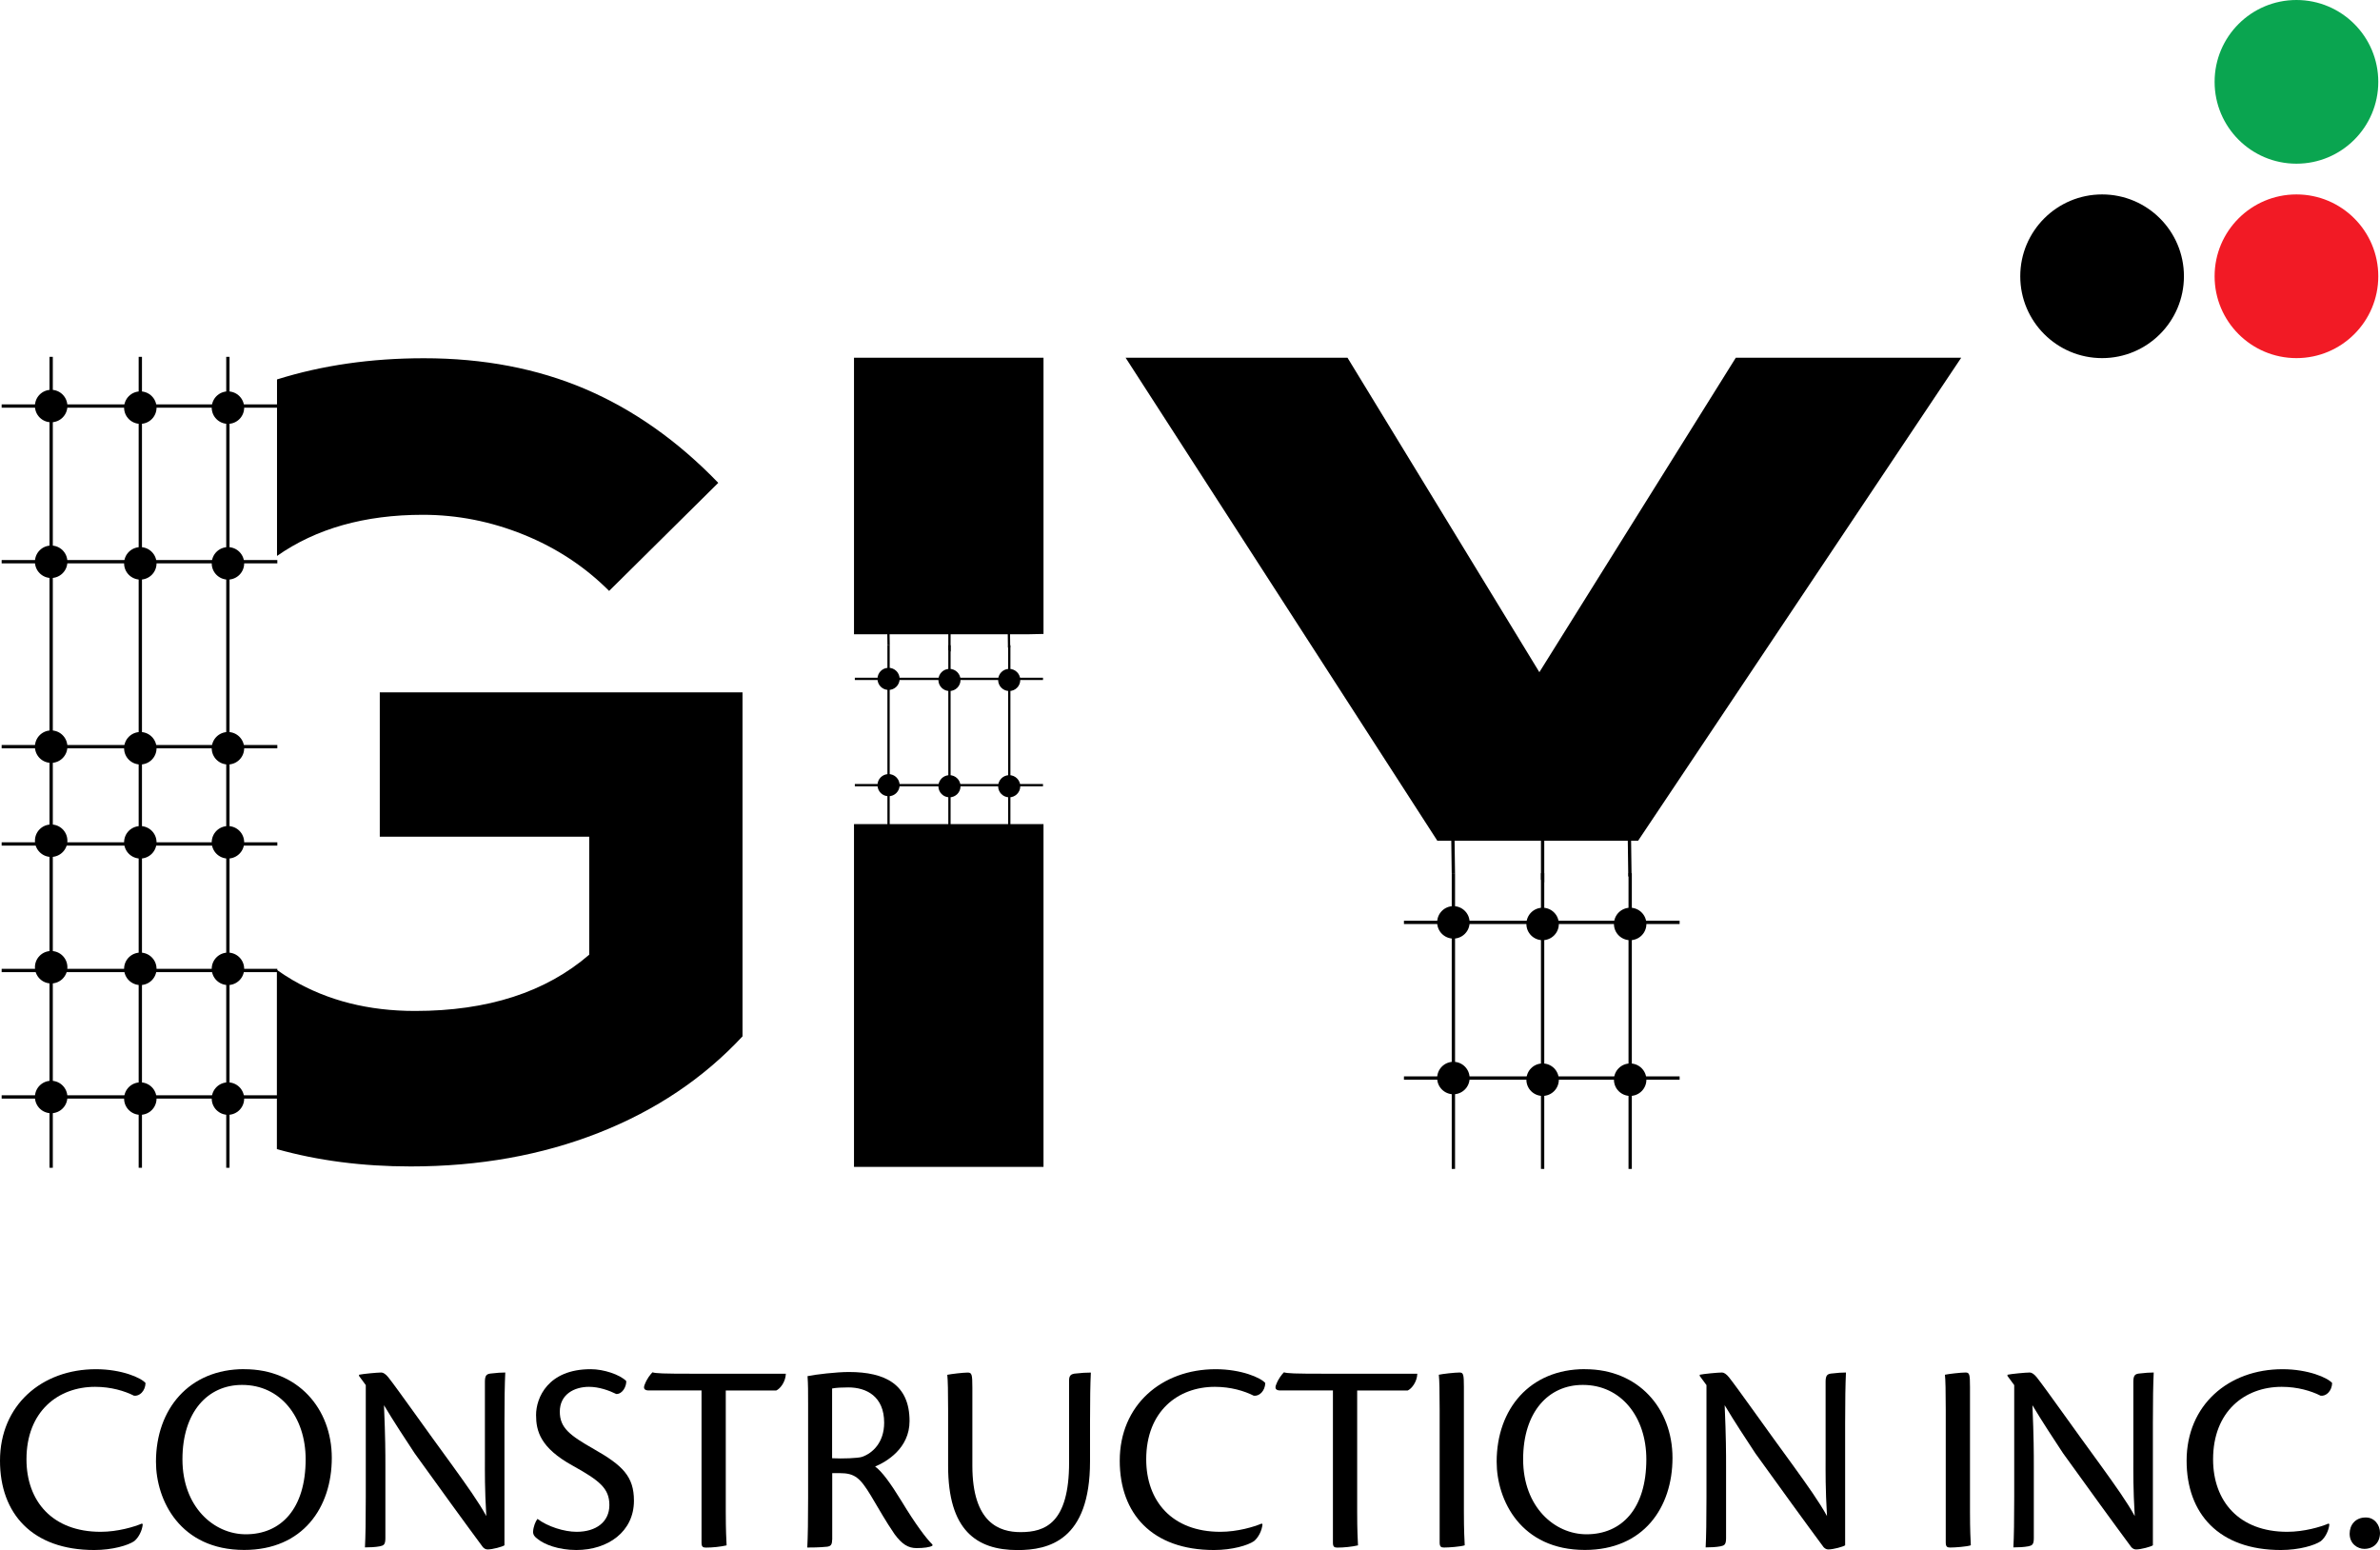
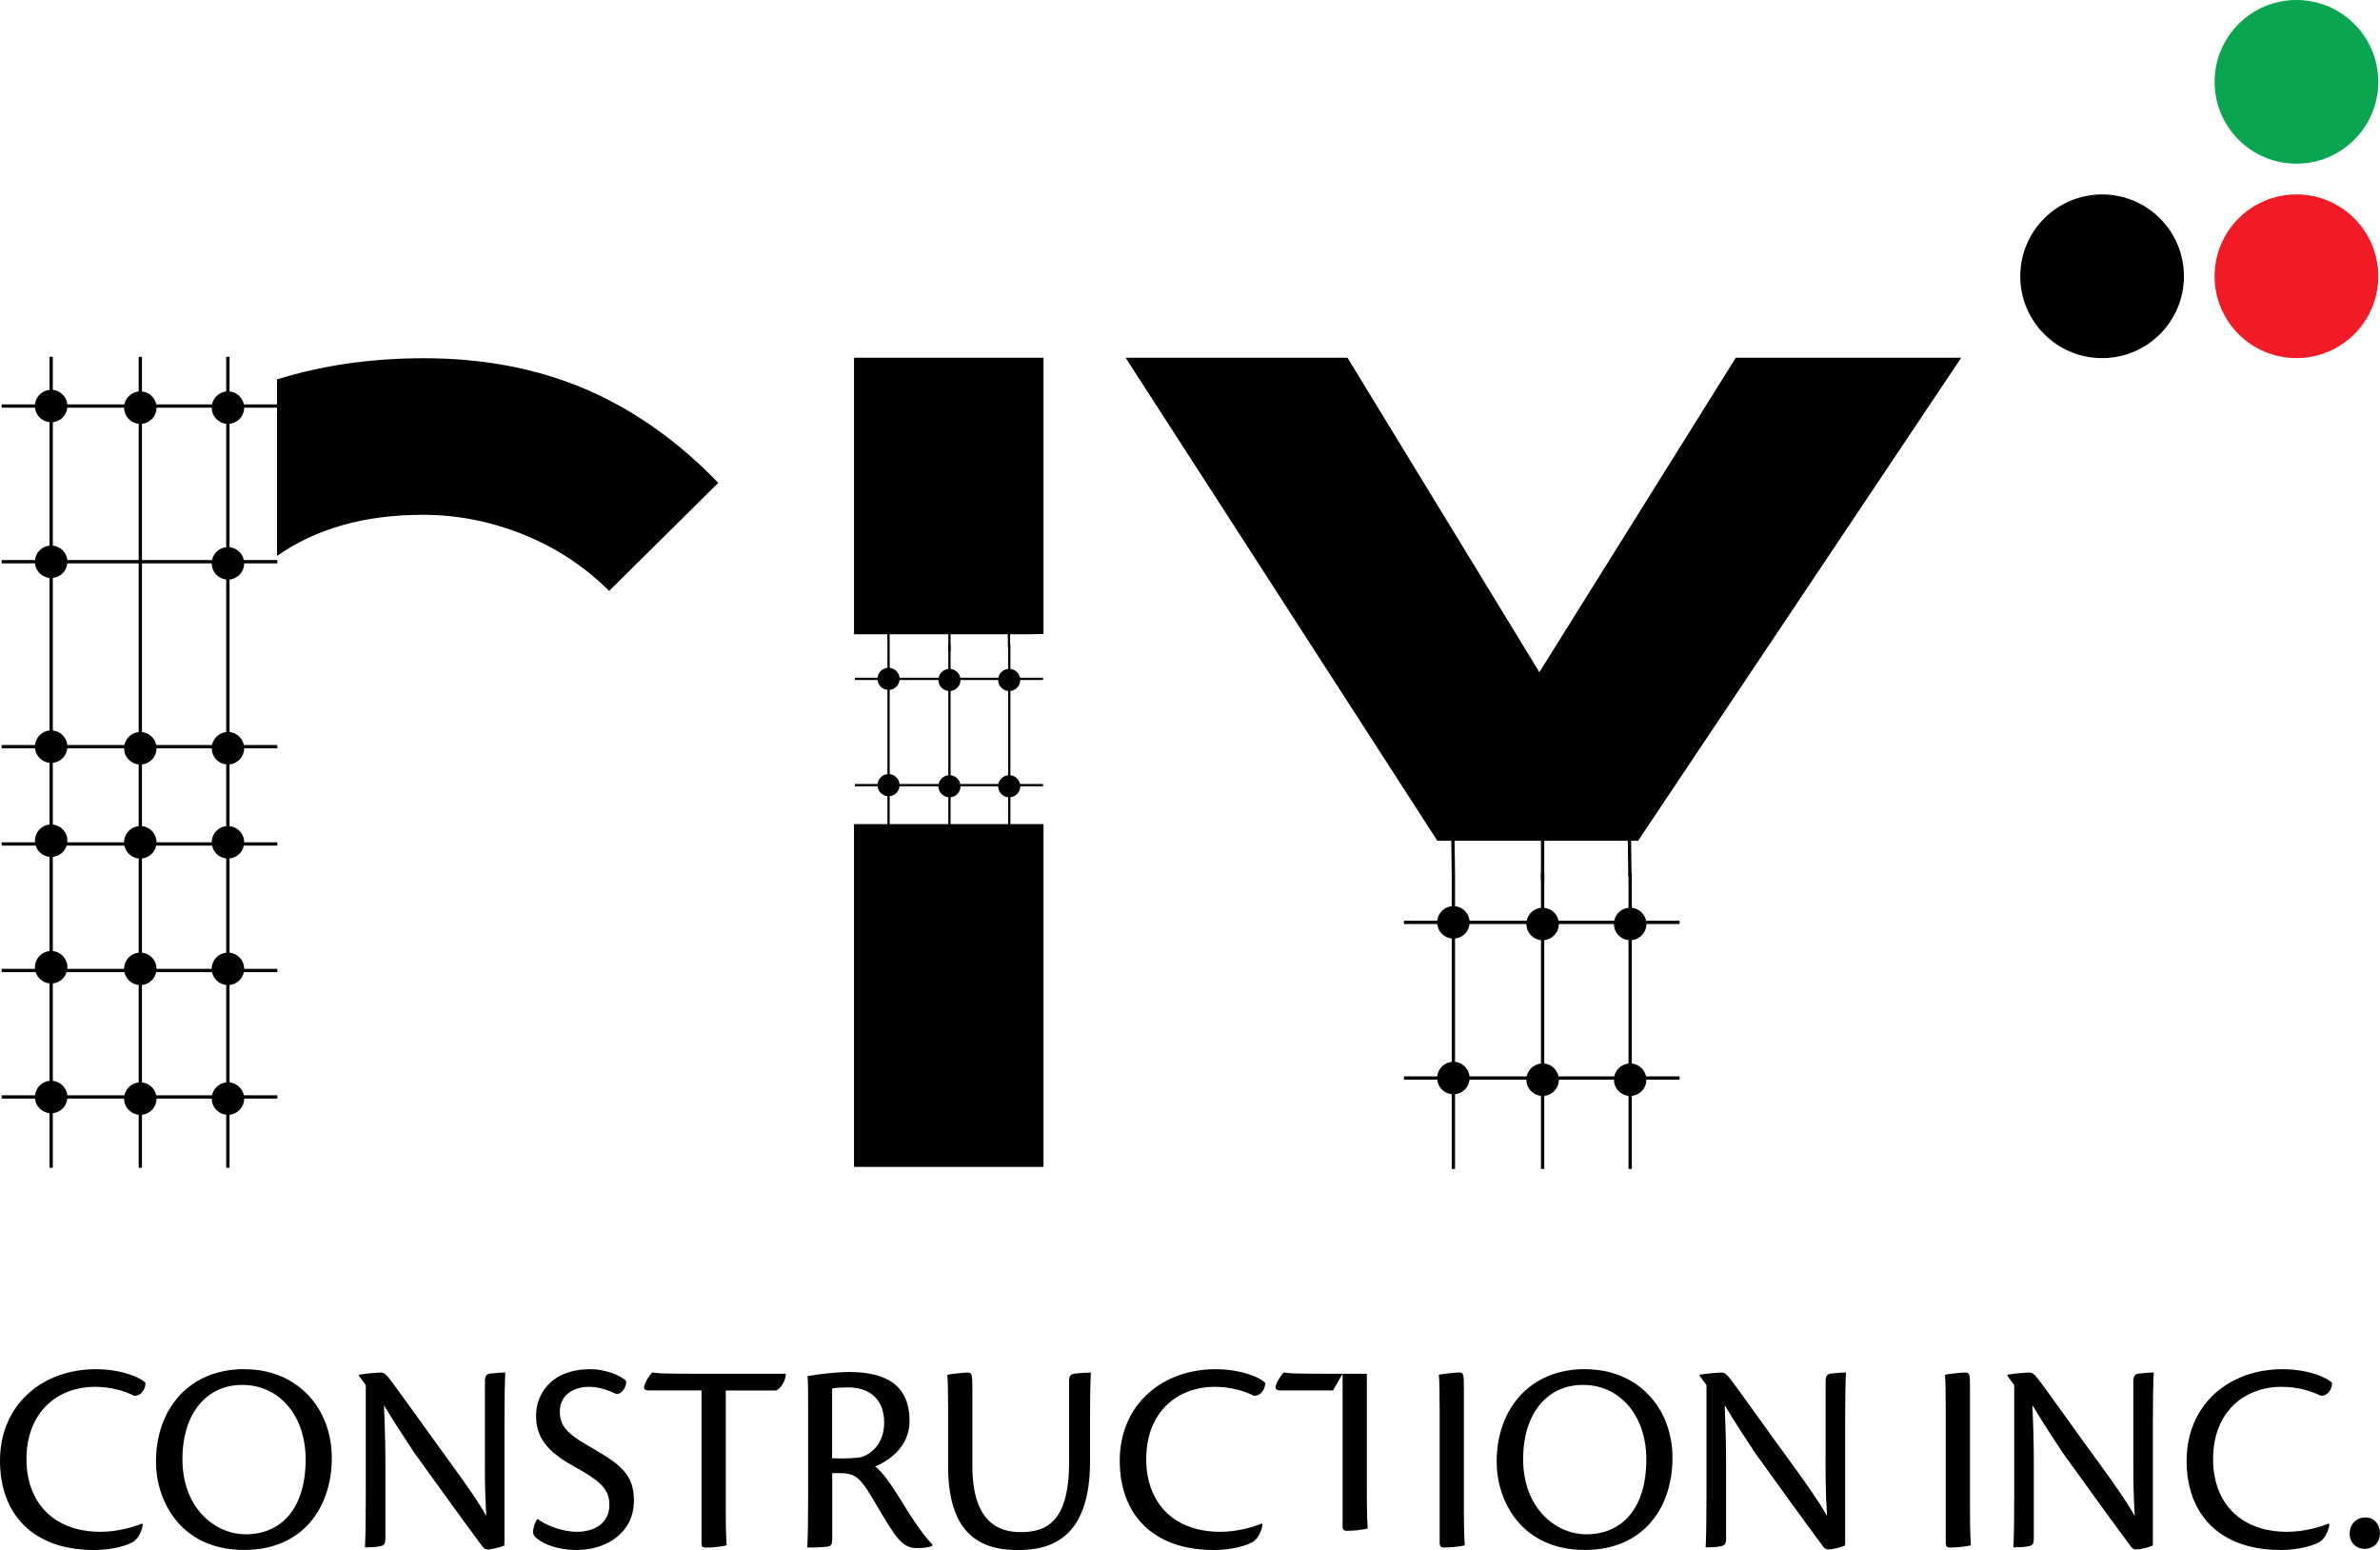
<svg xmlns="http://www.w3.org/2000/svg" id="Layer_1" data-name="Layer 1" viewBox="0 0 374 243.55">
  <defs>
    <style>
      .cls-1 {
        fill: #000;
      }

      .cls-1, .cls-2, .cls-3 {
        stroke-width: 0px;
      }

      .cls-2 {
        fill: #0aa550;
      }

      .cls-3 {
        fill: #f21a25;
      }
    </style>
  </defs>
  <g>
    <g>
      <g>
        <g>
          <g>
            <rect class="cls-1" x="7.78" y="56.07" width=".52" height="127.42" />
            <rect class="cls-1" x="21.79" y="56.07" width=".52" height="127.42" />
            <rect class="cls-1" x="35.55" y="56.07" width=".52" height="127.42" />
          </g>
          <g>
            <rect class="cls-1" x=".26" y="63.54" width="43.32" height=".52" />
            <rect class="cls-1" x=".26" y="88" width="43.32" height=".52" />
            <rect class="cls-1" x=".26" y="117.06" width="43.32" height=".52" />
            <rect class="cls-1" x=".26" y="132.35" width="43.32" height=".52" />
            <rect class="cls-1" x=".26" y="152.23" width="43.32" height=".52" />
            <rect class="cls-1" x=".26" y="172.1" width="43.32" height=".52" />
          </g>
          <g>
            <circle class="cls-1" cx="8.04" cy="63.8" r="2.55" />
            <circle class="cls-1" cx="22.05" cy="64.05" r="2.55" />
            <circle class="cls-1" cx="35.82" cy="64.05" r="2.55" />
          </g>
          <g>
            <circle class="cls-1" cx="8.04" cy="88.27" r="2.55" />
-             <circle class="cls-1" cx="22.05" cy="88.52" r="2.55" />
            <circle class="cls-1" cx="35.82" cy="88.52" r="2.55" />
          </g>
          <g>
            <circle class="cls-1" cx="8.04" cy="117.32" r="2.55" />
            <circle class="cls-1" cx="22.05" cy="117.57" r="2.55" />
            <circle class="cls-1" cx="35.82" cy="117.57" r="2.55" />
          </g>
          <g>
            <circle class="cls-1" cx="8.04" cy="132.1" r="2.55" />
            <circle class="cls-1" cx="22.05" cy="132.35" r="2.55" />
            <circle class="cls-1" cx="35.82" cy="132.35" r="2.55" />
          </g>
          <g>
            <circle class="cls-1" cx="8.04" cy="151.98" r="2.55" />
            <circle class="cls-1" cx="22.05" cy="152.23" r="2.55" />
            <circle class="cls-1" cx="35.82" cy="152.23" r="2.55" />
          </g>
          <g>
            <circle class="cls-1" cx="8.04" cy="172.37" r="2.55" />
            <circle class="cls-1" cx="22.05" cy="172.62" r="2.55" />
            <circle class="cls-1" cx="35.82" cy="172.62" r="2.55" />
          </g>
        </g>
        <g>
          <path class="cls-1" d="M43.52,87.36c6.13-4.3,13.77-6.47,22.92-6.47,5.43,0,10.71,1.04,15.85,3.12,5.14,2.08,9.61,5.02,13.43,8.84l17.15-16.98c-6.35-6.58-13.31-11.49-20.87-14.73-7.57-3.23-16.02-4.85-25.38-4.85-8.31,0-16,1.11-23.09,3.33v27.74Z" />
-           <path class="cls-1" d="M59.68,108.78v22.69h32.91v18.54c-6.82,5.89-15.94,8.84-27.37,8.84-7.28,0-13.69-1.62-19.23-4.85-.86-.5-1.68-1.04-2.48-1.6v28.16c6.45,1.81,13.46,2.72,21.02,2.72,10.74,0,20.59-1.76,29.54-5.28,8.95-3.52,16.48-8.58,22.61-15.16v-54.05h-56.99Z" />
        </g>
      </g>
      <polygon class="cls-1" points="257.41 132.11 308.19 56.21 272.77 56.21 241.9 105.62 211.75 56.21 176.88 56.21 225.87 132.11 257.41 132.11" />
      <g>
        <g>
          <rect class="cls-1" x="220.62" y="144.67" width="43.32" height=".52" />
          <rect class="cls-1" x="220.62" y="169.13" width="43.32" height=".52" />
          <g>
            <circle class="cls-1" cx="228.39" cy="144.93" r="2.55" />
            <circle class="cls-1" cx="242.41" cy="145.18" r="2.55" />
            <circle class="cls-1" cx="256.17" cy="145.18" r="2.55" />
          </g>
          <g>
            <circle class="cls-1" cx="228.39" cy="169.39" r="2.55" />
            <circle class="cls-1" cx="242.41" cy="169.65" r="2.55" />
            <circle class="cls-1" cx="256.17" cy="169.65" r="2.55" />
          </g>
          <rect class="cls-1" x="228.13" y="137.2" width=".52" height="46.47" />
          <rect class="cls-1" x="242.15" y="137.2" width=".52" height="46.47" />
          <rect class="cls-1" x="255.91" y="137.2" width=".52" height="46.47" />
        </g>
        <g>
          <line class="cls-1" x1="228.39" y1="137.2" x2="228.28" y2="128.97" />
          <rect class="cls-1" x="228.07" y="128.97" width=".52" height="8.23" transform="translate(-1.79 3.12) rotate(-.78)" />
        </g>
        <g>
          <line class="cls-1" x1="256.13" y1="137.72" x2="256.02" y2="129.49" />
          <rect class="cls-1" x="255.81" y="129.49" width=".52" height="8.23" transform="translate(-1.79 3.5) rotate(-.78)" />
        </g>
        <polygon class="cls-1" points="242.67 138.65 242.67 130.28 242.15 130.28 242.15 138.23 242.67 138.65" />
      </g>
      <g>
        <g>
          <rect class="cls-1" x="134.33" y="106.49" width="29.57" height=".36" />
          <rect class="cls-1" x="134.33" y="123.19" width="29.57" height=".36" />
          <g>
            <circle class="cls-1" cx="139.63" cy="106.67" r="1.74" />
            <circle class="cls-1" cx="149.2" cy="106.84" r="1.74" />
            <circle class="cls-1" cx="158.59" cy="106.84" r="1.74" />
          </g>
          <g>
            <circle class="cls-1" cx="139.63" cy="123.37" r="1.74" />
            <circle class="cls-1" cx="149.2" cy="123.54" r="1.74" />
            <circle class="cls-1" cx="158.59" cy="123.54" r="1.74" />
          </g>
          <rect class="cls-1" x="139.45" y="101.39" width=".36" height="31.72" />
          <rect class="cls-1" x="149.02" y="101.39" width=".36" height="31.72" />
          <rect class="cls-1" x="158.42" y="101.39" width=".36" height="31.72" />
        </g>
        <g>
          <line class="cls-1" x1="139.63" y1="101.39" x2="139.56" y2="95.78" />
          <rect class="cls-1" x="139.42" y="95.78" width=".36" height="5.62" transform="translate(-1.33 1.91) rotate(-.78)" />
        </g>
        <g>
          <line class="cls-1" x1="158.57" y1="101.75" x2="158.49" y2="96.13" />
          <rect class="cls-1" x="158.35" y="96.13" width=".36" height="5.62" transform="translate(-1.33 2.17) rotate(-.78)" />
        </g>
        <polygon class="cls-1" points="149.38 102.39 149.38 96.67 149.02 96.67 149.02 102.1 149.38 102.39" />
      </g>
      <polygon class="cls-1" points="163.98 99.61 163.98 56.21 134.2 56.21 134.2 99.66 161.73 99.66 163.98 99.61" />
      <polygon class="cls-1" points="163.9 129.49 161.69 129.49 134.2 129.49 134.2 183.35 163.98 183.35 163.98 129.49 163.9 129.49" />
    </g>
    <g>
      <circle class="cls-3" cx="360.87" cy="43.41" r="12.86" />
      <circle class="cls-2" cx="360.87" cy="12.86" r="12.86" />
      <circle class="cls-1" cx="330.33" cy="43.41" r="12.86" />
    </g>
  </g>
  <g>
    <path class="cls-1" d="M22.43,239.52c-.09,1-.65,2.08-1.34,2.64-.95.65-3.38,1.39-6.28,1.39-9.74,0-14.81-5.72-14.81-14.03,0-8.75,6.58-14.38,15.07-14.38,4.03,0,7.1,1.34,7.8,2.17-.04,1.26-.95,2.12-1.82,1.99-1.47-.74-3.59-1.39-6.11-1.39-5.8,0-10.78,3.85-10.78,11.39,0,6.58,4.07,11.39,11.65,11.39,2.69,0,5.28-.78,6.5-1.3l.13.13Z" />
    <path class="cls-1" d="M38.41,215.14c8.36,0,13.73,6.15,13.73,13.94s-4.55,14.46-13.77,14.46c-10.05,0-13.86-7.79-13.86-13.86,0-8.27,5.2-14.55,13.86-14.55h.04ZM38.02,217.61c-5.33,0-9.35,4.2-9.35,11.69s4.94,11.78,9.96,11.78c5.5,0,9.4-3.98,9.4-11.78,0-6.67-3.98-11.69-9.96-11.69h-.04Z" />
    <path class="cls-1" d="M56.42,216.18v-.17c.56-.13,2.86-.35,3.51-.35.3,0,.69.26,1.08.74,1.47,1.86,5.76,7.97,10.13,13.94,2.21,3.07,4.11,5.72,5.28,7.88-.26-4.37-.22-6.93-.22-9.09v-12.04c0-1,.3-1.17.82-1.26,1.3-.13,1.56-.17,2.38-.17-.09,1.86-.13,4.37-.13,7.97v19.18c-.3.22-1.86.65-2.64.65-.3,0-.52-.13-.74-.35-2.86-3.85-6.93-9.48-10.74-14.77-1.56-2.38-3.12-4.72-4.81-7.54.22,5.15.22,7.49.22,9.7v11.17c0,1.04-.26,1.17-.87,1.3-.69.13-1.56.17-2.34.17.09-1.73.13-4.24.13-7.88v-17.62l-1.08-1.47Z" />
    <path class="cls-1" d="M92.87,215.14c1.95,0,4.5.82,5.54,1.86.04.82-.56,2.04-1.56,2.04-1.13-.56-2.73-1.13-4.29-1.13-2.3,0-4.59,1.17-4.59,3.9,0,2.55,1.56,3.72,5.37,5.89,4.5,2.56,6.28,4.29,6.28,8.1,0,4.89-4.11,7.75-9.05,7.75-2.86,0-5.07-.91-6.02-1.69-.52-.35-.78-.69-.78-1.17.04-.82.39-1.65.69-2.03,1.6,1.21,4.2,2.03,6.15,2.03,3.07,0,5.15-1.56,5.15-4.2s-1.56-3.85-5.76-6.19c-5.11-2.81-5.76-5.46-5.76-7.97,0-2.68,1.86-7.19,8.57-7.19h.04Z" />
    <path class="cls-1" d="M110.24,218.48h-8.27c-.65,0-.95-.26-.65-.95.35-.91.87-1.56,1.21-1.9.56.17,1.56.22,6.41.22h14.55c-.04,1.3-.91,2.38-1.52,2.64h-7.92v19.05c0,2.99.09,4.42.13,5.28-.95.22-2.21.35-3.25.35-.48,0-.69-.13-.69-.78v-23.9Z" />
    <path class="cls-1" d="M130.76,241.95c0,.78-.22,1-.78,1.08-1.21.13-2.6.13-3.12.13.09-1.73.13-4.29.13-7.88v-14.55c0-2.12,0-3.16-.09-4.5,1.21-.26,4.55-.65,6.5-.65,5.76,0,9.53,1.99,9.53,7.71,0,4.29-3.64,6.41-5.41,7.14,1.08.78,2.43,2.64,4.16,5.46,2.17,3.59,3.9,5.89,4.85,6.8v.17c-.35.26-1.39.39-2.51.39-1.3,0-2.29-.61-3.46-2.21-1.47-2.17-2.12-3.38-3.72-6.06-1.69-2.77-2.51-3.51-4.89-3.51h-1.17v10.48ZM130.76,229.13c1.56.09,4.11,0,4.72-.22,1.6-.56,3.46-2.21,3.46-5.37,0-4.11-2.77-5.54-5.63-5.54-.91,0-1.91.04-2.55.17v10.96Z" />
    <path class="cls-1" d="M152.8,230.3c0,9.05,4.29,10.44,7.58,10.44,3.85,0,7.62-1.39,7.62-10.96v-12.9c0-.78.35-.95.82-1.04,1.3-.13,1.73-.17,2.6-.17-.09,1.69-.13,4.24-.13,7.84v6.11c0,12.47-6.54,13.94-11.39,13.94-6.5,0-10.91-3.16-10.91-13.21v-8.79c0-2.9-.04-4.68-.13-5.54.61-.13,2.51-.35,3.2-.35.65,0,.74.26.74,2.34v12.3Z" />
    <path class="cls-1" d="M198.39,239.52c-.09,1-.65,2.08-1.34,2.64-.95.65-3.38,1.39-6.28,1.39-9.74,0-14.81-5.72-14.81-14.03,0-8.75,6.58-14.38,15.07-14.38,4.03,0,7.1,1.34,7.8,2.17-.04,1.26-.95,2.12-1.82,1.99-1.47-.74-3.59-1.39-6.11-1.39-5.8,0-10.78,3.85-10.78,11.39,0,6.58,4.07,11.39,11.65,11.39,2.69,0,5.28-.78,6.5-1.3l.13.13Z" />
-     <path class="cls-1" d="M209.47,218.48h-8.27c-.65,0-.95-.26-.65-.95.35-.91.87-1.56,1.21-1.9.56.17,1.56.22,6.41.22h14.55c-.04,1.3-.91,2.38-1.52,2.64h-7.93v19.05c0,2.99.09,4.42.13,5.28-.95.22-2.21.35-3.25.35-.48,0-.69-.13-.69-.78v-23.9Z" />
+     <path class="cls-1" d="M209.47,218.48h-8.27c-.65,0-.95-.26-.65-.95.35-.91.87-1.56,1.21-1.9.56.17,1.56.22,6.41.22h14.55h-7.93v19.05c0,2.99.09,4.42.13,5.28-.95.22-2.21.35-3.25.35-.48,0-.69-.13-.69-.78v-23.9Z" />
    <path class="cls-1" d="M226.23,221.51c0-2.9-.04-4.72-.13-5.5.56-.13,2.51-.35,3.25-.35.61,0,.69.3.69,2.25v19.57c0,3.03.09,4.46.13,5.33-.65.22-2.51.35-3.25.35-.48,0-.69-.13-.69-.82v-20.83Z" />
    <path class="cls-1" d="M249.09,215.14c8.36,0,13.73,6.15,13.73,13.94s-4.55,14.46-13.77,14.46c-10.05,0-13.86-7.79-13.86-13.86,0-8.27,5.2-14.55,13.86-14.55h.04ZM248.7,217.61c-5.33,0-9.35,4.2-9.35,11.69s4.94,11.78,9.96,11.78c5.5,0,9.4-3.98,9.4-11.78,0-6.67-3.98-11.69-9.96-11.69h-.04Z" />
    <path class="cls-1" d="M267.1,216.18v-.17c.56-.13,2.86-.35,3.51-.35.3,0,.69.26,1.08.74,1.47,1.86,5.76,7.97,10.13,13.94,2.21,3.07,4.11,5.72,5.28,7.88-.26-4.37-.22-6.93-.22-9.09v-12.04c0-1,.3-1.17.82-1.26,1.3-.13,1.56-.17,2.38-.17-.09,1.86-.13,4.37-.13,7.97v19.18c-.3.22-1.86.65-2.64.65-.3,0-.52-.13-.74-.35-2.86-3.85-6.93-9.48-10.74-14.77-1.56-2.38-3.12-4.72-4.81-7.54.22,5.15.22,7.49.22,9.7v11.17c0,1.04-.26,1.17-.87,1.3-.69.13-1.56.17-2.34.17.09-1.73.13-4.24.13-7.88v-17.62l-1.08-1.47Z" />
    <path class="cls-1" d="M305.76,221.51c0-2.9-.04-4.72-.13-5.5.56-.13,2.51-.35,3.25-.35.61,0,.69.3.69,2.25v19.57c0,3.03.09,4.46.13,5.33-.65.22-2.51.35-3.25.35-.48,0-.69-.13-.69-.82v-20.83Z" />
    <path class="cls-1" d="M315.46,216.18v-.17c.56-.13,2.86-.35,3.51-.35.3,0,.69.26,1.08.74,1.47,1.86,5.76,7.97,10.13,13.94,2.21,3.07,4.11,5.72,5.28,7.88-.26-4.37-.22-6.93-.22-9.09v-12.04c0-1,.3-1.17.82-1.26,1.3-.13,1.56-.17,2.38-.17-.09,1.86-.13,4.37-.13,7.97v19.18c-.3.22-1.86.65-2.64.65-.3,0-.52-.13-.74-.35-2.86-3.85-6.93-9.48-10.74-14.77-1.56-2.38-3.12-4.72-4.81-7.54.22,5.15.22,7.49.22,9.7v11.17c0,1.04-.26,1.17-.87,1.3-.69.13-1.56.17-2.34.17.09-1.73.13-4.24.13-7.88v-17.62l-1.08-1.47Z" />
    <path class="cls-1" d="M366.04,239.52c-.09,1-.65,2.08-1.34,2.64-.95.65-3.38,1.39-6.28,1.39-9.74,0-14.81-5.72-14.81-14.03,0-8.75,6.58-14.38,15.07-14.38,4.03,0,7.1,1.34,7.8,2.17-.04,1.26-.95,2.12-1.82,1.99-1.47-.74-3.59-1.39-6.11-1.39-5.8,0-10.78,3.85-10.78,11.39,0,6.58,4.07,11.39,11.65,11.39,2.68,0,5.28-.78,6.5-1.3l.13.13Z" />
    <path class="cls-1" d="M371.79,238.44c1.34,0,2.21,1.17,2.21,2.42,0,1.52-1,2.51-2.47,2.51-1.04,0-2.3-.78-2.3-2.38,0-1.39.91-2.55,2.51-2.55h.04Z" />
  </g>
</svg>